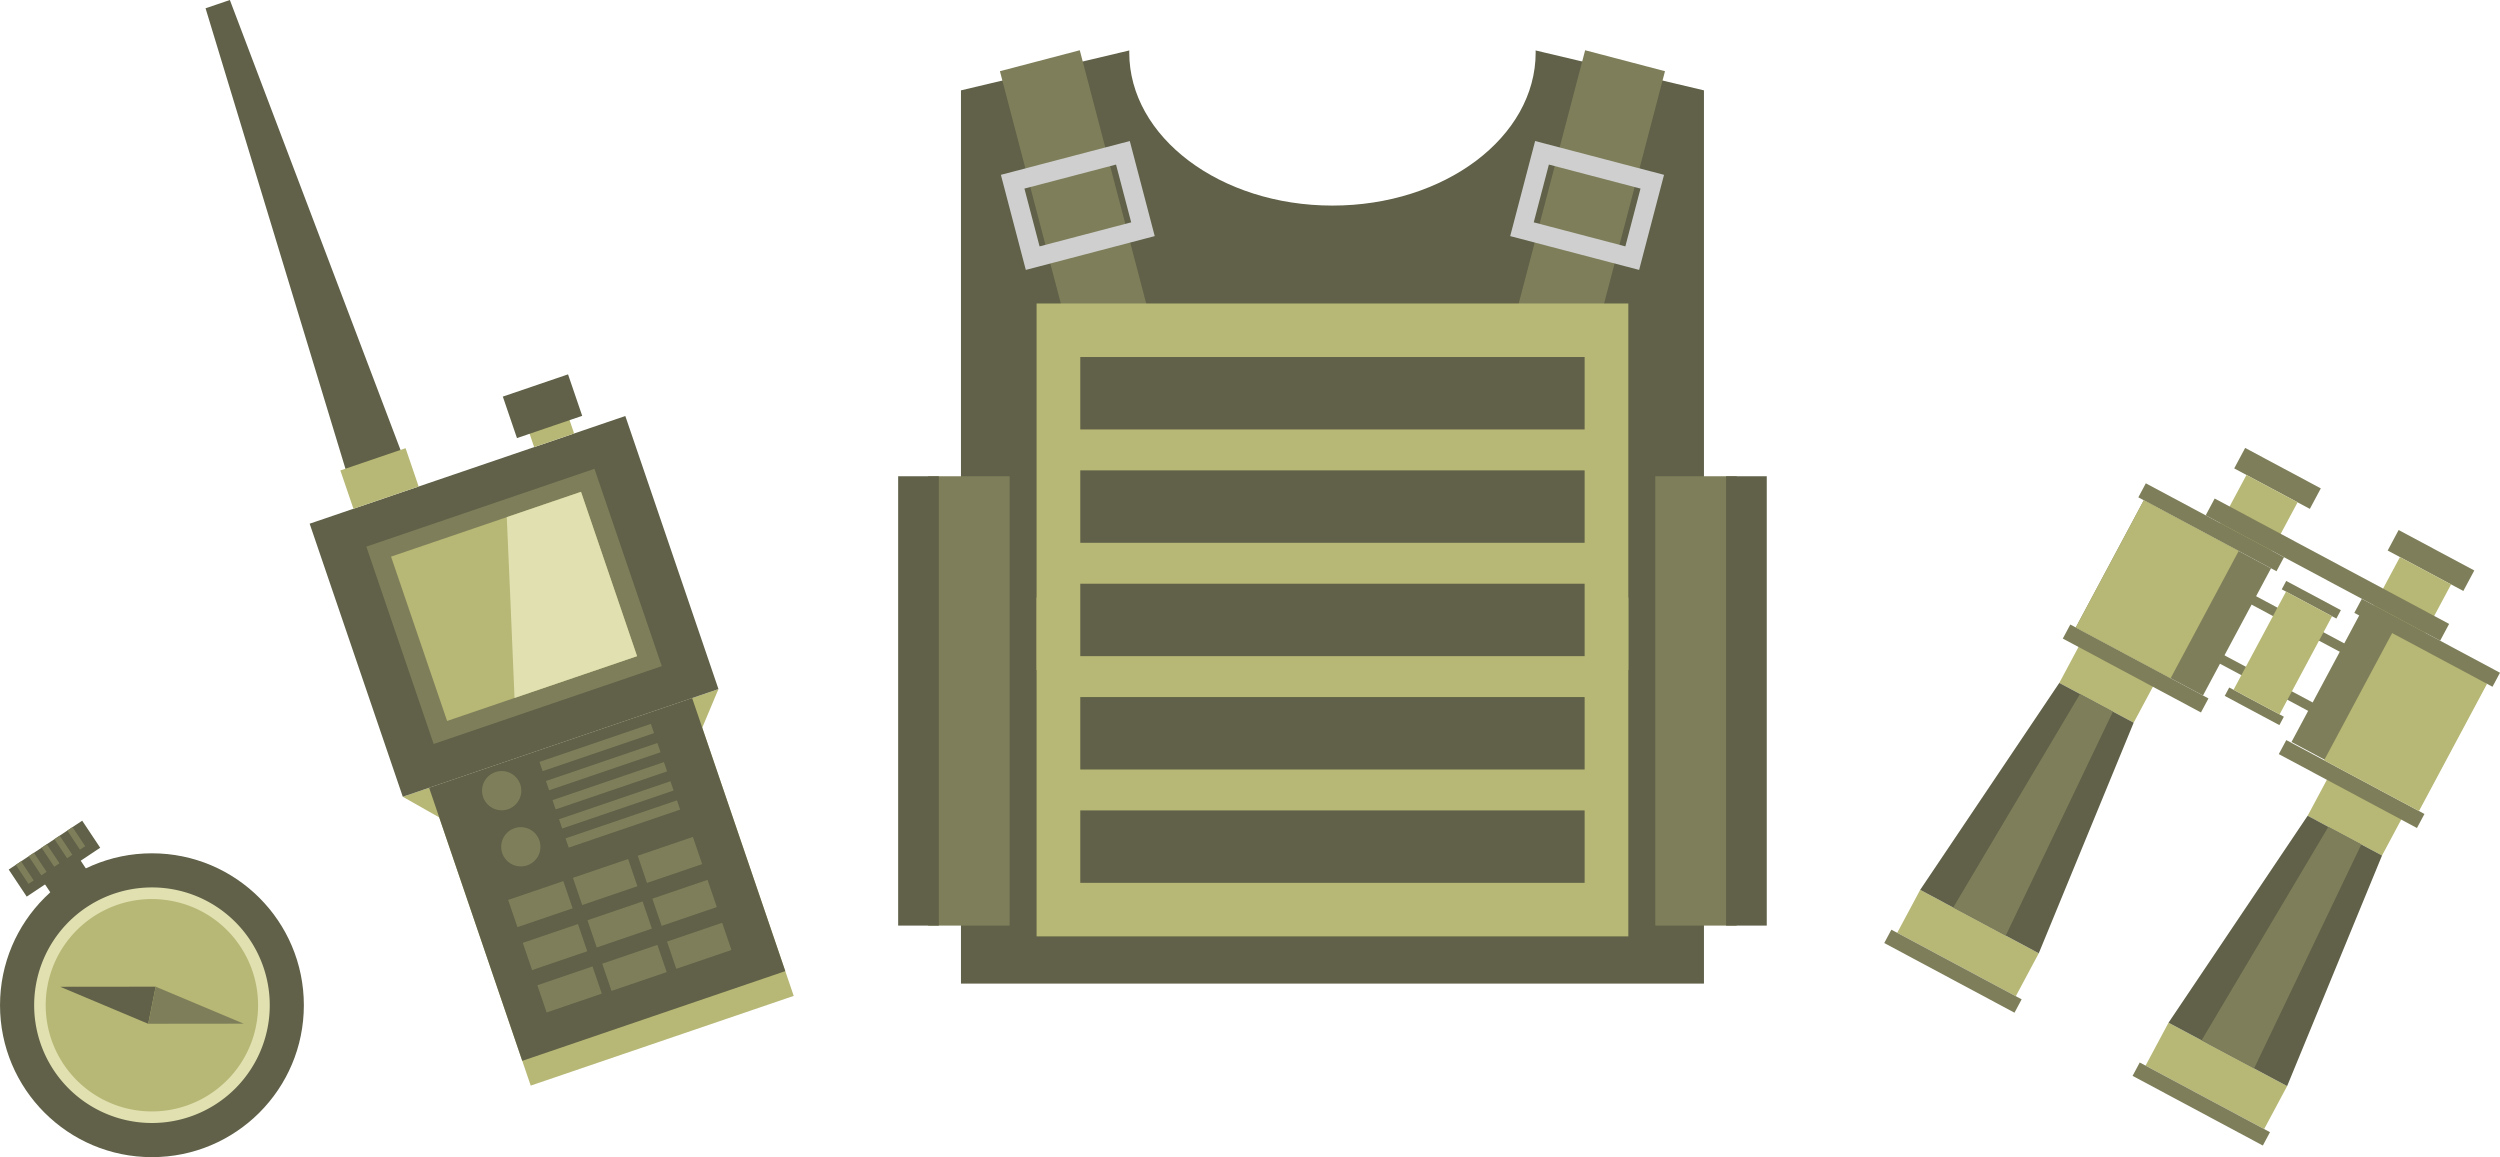
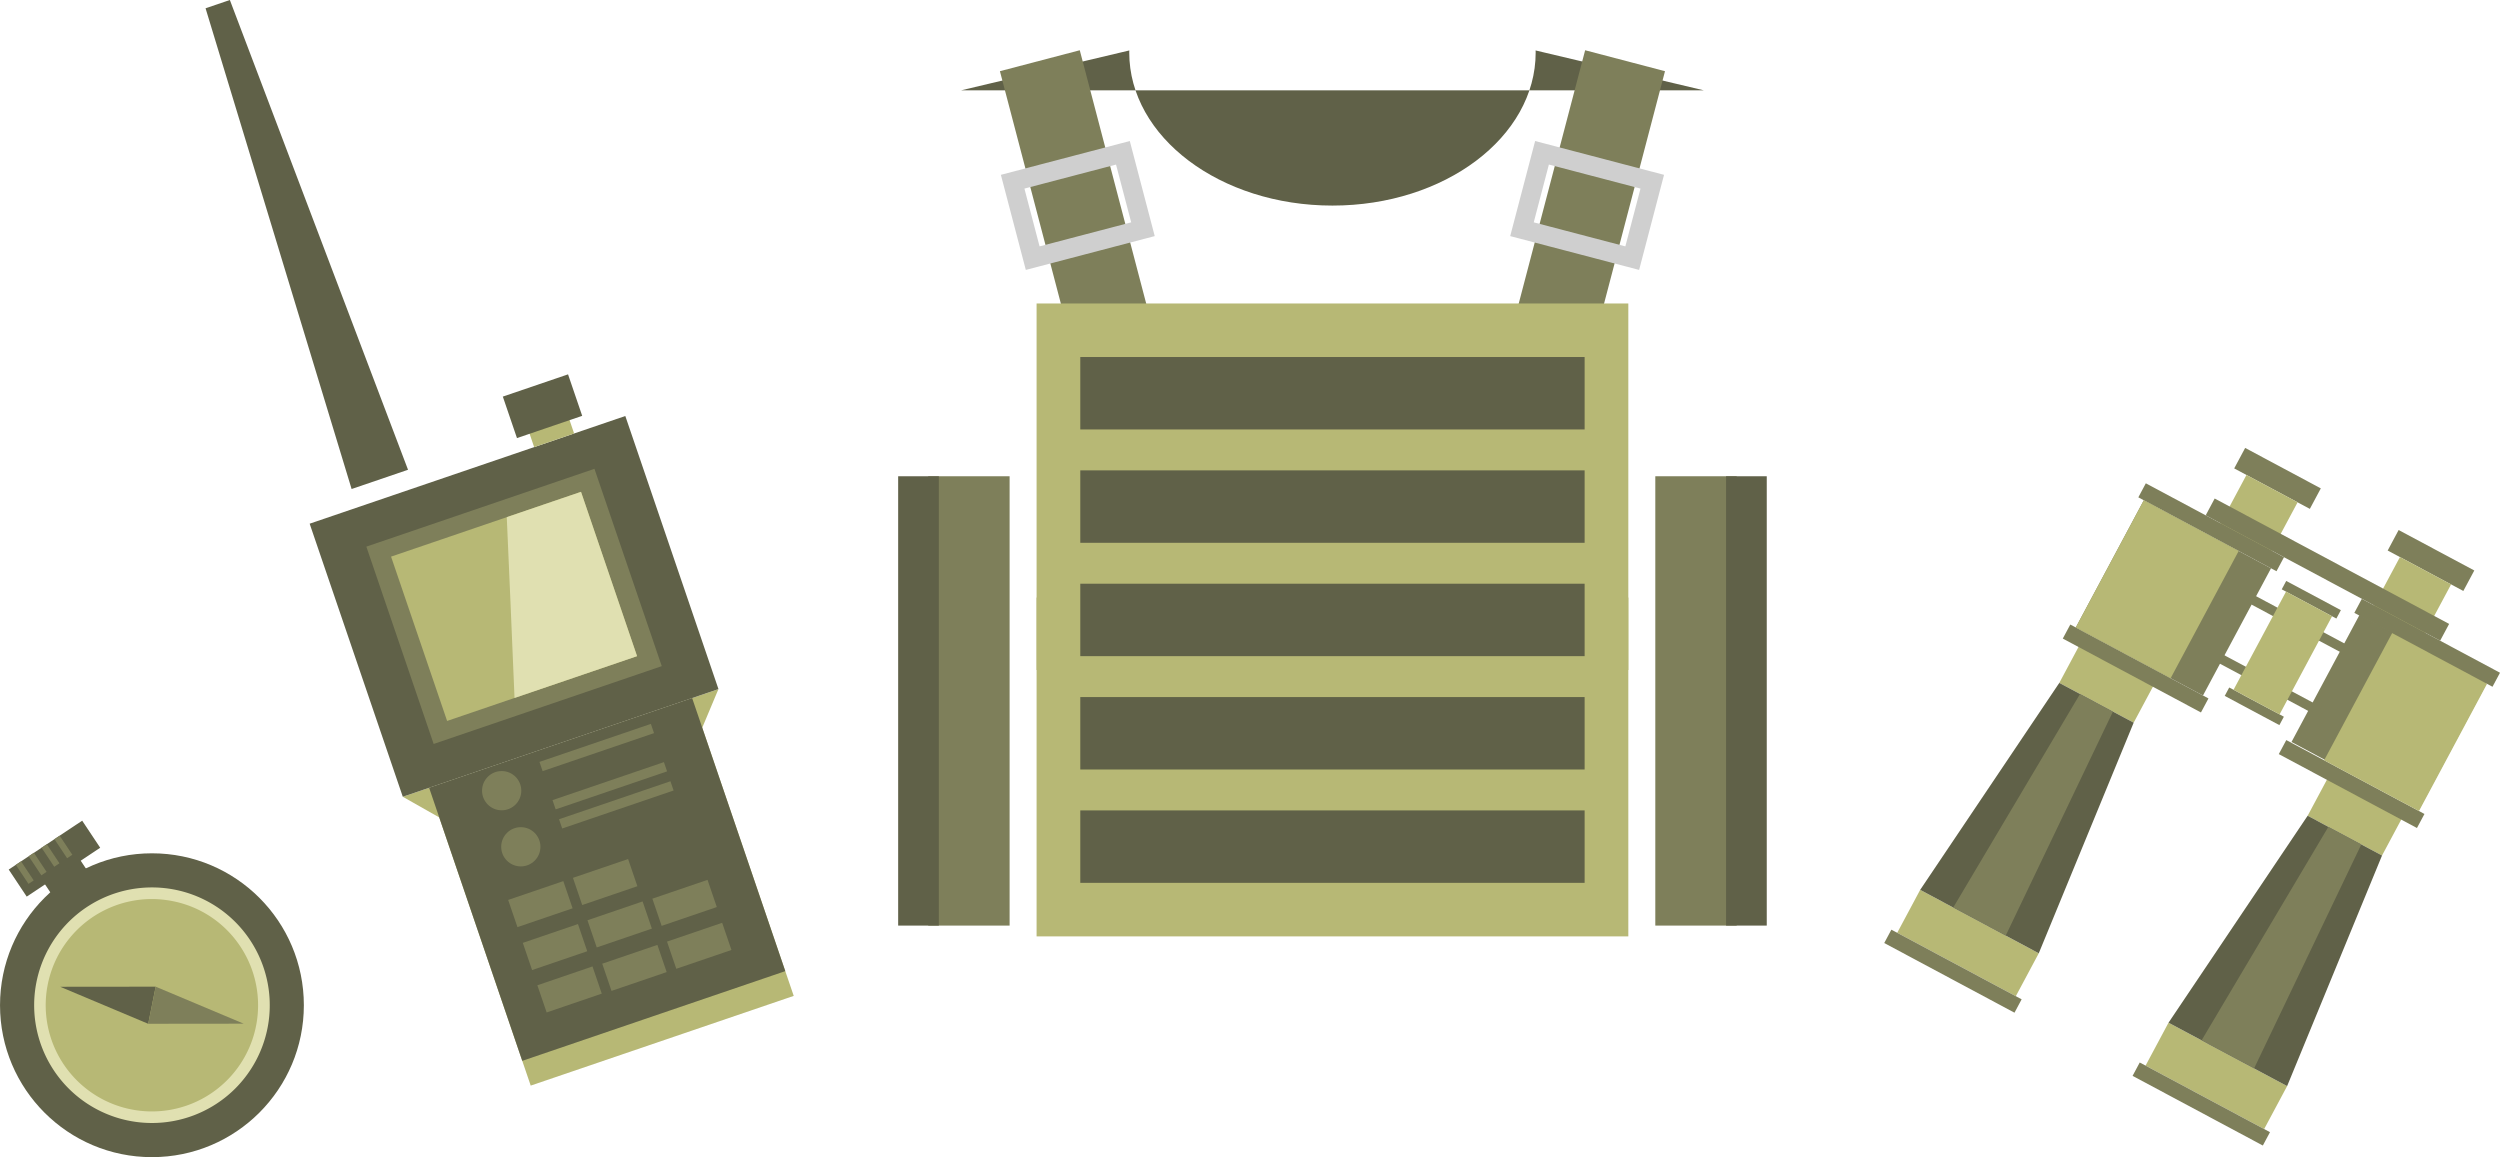
<svg xmlns="http://www.w3.org/2000/svg" viewBox="0 0 1188.903 550.303">
  <g data-name="图层 2">
    <g data-name="图层 1">
-       <path d="M730.269,23.989c.006.327.033.65.033.978,0,40.206-43.266,72.8-96.637,72.8s-96.637-32.593-96.637-72.8c0-.328.027-.651.033-.978L457,42.973v424.78H810.334V42.973Z" style="fill:#606148">
+       <path d="M730.269,23.989c.006.327.033.65.033.978,0,40.206-43.266,72.8-96.637,72.8s-96.637-32.593-96.637-72.8c0-.328.027-.651.033-.978L457,42.973H810.334V42.973Z" style="fill:#606148">
     </path>
      <rect x="492.451" y="26.614" width="39.26" height="138.531" transform="translate(-7.573 133.026) rotate(-14.694)" style="fill:#7e7f5a">
     </rect>
      <path d="M487.836,128.36,475.977,83.14l61.31-16.077,11.858,45.22Zm-.661-38.675,7.206,27.478,43.567-11.425L530.742,78.26Z" style="fill:#cfcfcf">
     </path>
      <rect x="735.619" y="26.614" width="39.26" height="138.531" transform="translate(1461.478 380.194) rotate(-165.306)" style="fill:#7e7f5a">
     </rect>
      <path d="M779.5,128.36l-61.31-16.077,11.858-45.22L791.352,83.14Zm-50.112-22.622,43.567,11.425,7.2-27.478L736.588,78.26Z" style="fill:#cfcfcf">
     </path>
      <rect x="492.96" y="144.324" width="281.409" height="300.985" style="fill:#b7b875">
     </rect>
      <rect x="492.96" y="284.181" width="281.409" height="34.447" style="fill:#b7b875">
     </rect>
      <rect x="513.746" y="169.785" width="239.838" height="34.447" style="fill:#606148">
     </rect>
      <rect x="513.746" y="223.689" width="239.838" height="34.447" style="fill:#606148">
     </rect>
      <rect x="513.746" y="277.593" width="239.838" height="34.447" style="fill:#606148">
     </rect>
      <rect x="513.746" y="331.497" width="239.838" height="34.447" style="fill:#606148">
     </rect>
      <rect x="513.746" y="385.401" width="239.838" height="34.447" style="fill:#606148">
     </rect>
      <rect x="441.432" y="226.49" width="38.699" height="213.686" style="fill:#7e7f5a">
     </rect>
      <rect x="427.13" y="226.49" width="19.349" height="213.686" style="fill:#606148">
     </rect>
      <rect x="787.199" y="226.49" width="38.699" height="213.686" transform="translate(1613.097 666.665) rotate(-180)" style="fill:#7e7f5a">
     </rect>
      <rect x="820.85" y="226.49" width="19.349" height="213.686" transform="translate(1661.05 666.665) rotate(-180)" style="fill:#606148">
     </rect>
      <rect x="982.411" y="312.434" width="40.111" height="23.156" transform="translate(271.307 -434.493) rotate(28.14)" style="fill:#b7b875">
     </rect>
      <rect x="903.922" y="436.895" width="63.954" height="23.156" transform="translate(322.138 -388.386) rotate(28.14)" style="fill:#b7b875">
     </rect>
      <rect x="893.615" y="458.257" width="70.25" height="7.203" transform="translate(327.605 -383.427) rotate(28.14)" style="fill:#7e7f5a">
     </rect>
      <polygon points="969.557 453.345 913.162 423.182 979.321 324.763 1014.691 343.68 969.557 453.345" style="fill:#606148">
     </polygon>
      <polygon points="953.839 444.938 928.879 431.589 989.179 330.035 1004.833 338.408 953.839 444.938" style="fill:#7e7f5a">
     </polygon>
      <rect x="1062.691" y="221.984" width="40.799" height="11.05" transform="translate(235.324 -483.924) rotate(28.14)" style="fill:#7e7f5a">
     </rect>
      <rect x="1060.196" y="230.751" width="27.574" height="27.574" transform="translate(242.279 -477.616) rotate(28.14)" style="fill:#b7b875">
     </rect>
      <rect x="1014.285" y="246.968" width="74.514" height="7.564" transform="translate(242.556 -466.298) rotate(28.14)" style="fill:#7e7f5a">
     </rect>
      <rect x="978.362" y="314.134" width="74.514" height="7.564" transform="translate(269.987 -441.416) rotate(28.14)" style="fill:#7e7f5a">
     </rect>
      <rect x="999.278" y="250.03" width="68.606" height="68.606" transform="translate(256.272 -453.857) rotate(28.14)" style="fill:#7e7f5a">
     </rect>
      <rect x="1000.309" y="245.917" width="51.161" height="68.606" transform="translate(253.422 -450.716) rotate(28.14)" style="fill:#b7b875">
     </rect>
      <rect x="1100.518" y="375.603" width="40.111" height="23.156" transform="translate(1926.087 1257.091) rotate(-151.86)" style="fill:#b7b875">
     </rect>
      <rect x="1022.029" y="500.064" width="63.954" height="23.156" transform="translate(1742.12 1459.906) rotate(-151.86)" style="fill:#b7b875">
     </rect>
      <rect x="1011.722" y="521.426" width="70.25" height="7.203" transform="translate(1722.335 1481.718) rotate(-151.86)" style="fill:#7e7f5a">
     </rect>
      <polygon points="1031.269 486.352 1087.664 516.514 1132.798 406.849 1097.428 387.932 1031.269 486.352" style="fill:#606148">
     </polygon>
      <polygon points="1046.986 494.758 1071.946 508.108 1122.94 401.577 1107.286 393.204 1046.986 494.758" style="fill:#7e7f5a">
     </polygon>
      <rect x="1135.685" y="261.025" width="40.799" height="11.05" transform="translate(2049.803 1046.835) rotate(-151.86)" style="fill:#7e7f5a">
     </rect>
      <rect x="1133.189" y="269.792" width="27.574" height="27.574" transform="translate(2024.633 1074.584) rotate(-151.86)" style="fill:#b7b875">
     </rect>
      <rect x="1117.009" y="301.91" width="74.514" height="7.564" transform="translate(2027.922 1119.635) rotate(-151.86)" style="fill:#7e7f5a">
     </rect>
      <rect x="1081.085" y="369.076" width="74.514" height="7.564" transform="translate(1928.643 1229.086) rotate(-151.86)" style="fill:#7e7f5a">
     </rect>
      <rect x="1102.002" y="304.972" width="68.606" height="68.606" transform="matrix(-0.882, -0.472, 0.472, -0.882, 1978.283, 1174.36)" style="fill:#7e7f5a">
     </rect>
      <rect x="1118.416" y="309.086" width="51.161" height="68.606" transform="translate(1990.817 1185.729) rotate(-151.86)" style="fill:#b7b875">
     </rect>
      <rect x="1043.606" y="266.355" width="126.44" height="9.066" transform="translate(258.589 -489.991) rotate(28.14)" style="fill:#7e7f5a">
     </rect>
      <rect x="1084.43" y="282.946" width="29.471" height="4.533" transform="translate(264.438 -484.685) rotate(28.14)" style="fill:#7e7f5a">
     </rect>
      <rect x="1065.723" y="294.563" width="54.458" height="4.533" transform="translate(269.183 -480.381) rotate(28.14)" style="fill:#7e7f5a">
     </rect>
      <rect x="1051.847" y="323.288" width="54.458" height="4.533" transform="translate(281.09 -470.441) rotate(28.14)" style="fill:#7e7f5a">
     </rect>
      <rect x="1057.321" y="333.63" width="29.471" height="4.533" transform="translate(285.138 -465.909) rotate(28.14)" style="fill:#7e7f5a">
     </rect>
      <rect x="1073.195" y="284.082" width="24.833" height="52.945" transform="translate(274.788 -475.297) rotate(28.14)" style="fill:#b7b875">
     </rect>
      <polygon points="194.042 223.402 167.21 232.555 97.756 3.941 109.312 0 194.042 223.402" style="fill:#606148">
     </polygon>
      <polygon points="191.553 378.909 208.88 388.734 333.959 346.07 341.669 327.704 191.553 378.909" style="fill:#b7b875">
     </polygon>
      <rect x="226.698" y="361.407" width="132.155" height="137.208" transform="translate(-123.147 117.544) rotate(-18.835)" style="fill:#b7b875">
     </rect>
      <rect x="165.159" y="219.772" width="158.609" height="137.208" transform="translate(-80.009 94.363) rotate(-18.835)" style="fill:#606148">
     </rect>
      <rect x="222.682" y="349.633" width="132.155" height="137.208" transform="translate(-119.561 115.617) rotate(-18.835)" style="fill:#606148">
     </rect>
      <rect x="187.156" y="238.801" width="114.615" height="99.15" transform="translate(-80.009 94.363) rotate(-18.835)" style="fill:#7e7f5a">
     </rect>
      <rect x="196.743" y="247.094" width="95.442" height="82.564" transform="translate(-80.009 94.363) rotate(-18.835)" style="fill:#b7b875">
     </rect>
      <path d="M244.688,331.917l58.268-19.876L276.3,233.9,241,245.939C242.106,270.366,243.493,303.155,244.688,331.917Z" style="fill:#e0e0b1">
     </path>
      <circle cx="238.575" cy="376.014" r="9.33" style="fill:#7e7f5a">
     </circle>
      <circle cx="247.679" cy="402.701" r="9.33" style="fill:#7e7f5a">
     </circle>
      <rect x="243.124" y="423.135" width="27.713" height="13.663" transform="translate(-125.049 105.986) rotate(-18.835)" style="fill:#7e7f5a">
     </rect>
      <rect x="273.932" y="412.626" width="27.713" height="13.663" transform="translate(-120.007 115.369) rotate(-18.835)" style="fill:#7e7f5a">
     </rect>
-       <rect x="304.74" y="402.117" width="27.713" height="13.663" transform="translate(-114.965 124.752) rotate(-18.835)" style="fill:#7e7f5a">
-      </rect>
      <rect x="250.088" y="443.552" width="27.713" height="13.663" transform="translate(-131.268 109.328) rotate(-18.835)" style="fill:#7e7f5a">
     </rect>
      <rect x="280.896" y="433.044" width="27.713" height="13.663" transform="matrix(0.946, -0.323, 0.323, 0.946, -126.226, 118.711)" style="fill:#7e7f5a">
     </rect>
      <rect x="311.704" y="422.535" width="27.713" height="13.663" transform="translate(-121.183 128.094) rotate(-18.835)" style="fill:#7e7f5a">
     </rect>
      <rect x="257.053" y="463.97" width="27.713" height="13.663" transform="matrix(0.946, -0.323, 0.323, 0.946, -137.487, 112.669)" style="fill:#7e7f5a">
     </rect>
      <rect x="287.861" y="453.462" width="27.713" height="13.663" transform="translate(-132.444 122.053) rotate(-18.835)" style="fill:#7e7f5a">
     </rect>
      <rect x="318.669" y="442.953" width="27.713" height="13.663" transform="translate(-127.402 131.436) rotate(-18.835)" style="fill:#7e7f5a">
     </rect>
      <rect x="255.796" y="353.166" width="55.98" height="4.648" transform="translate(-99.57 110.652) rotate(-18.835)" style="fill:#7e7f5a">
     </rect>
-       <rect x="258.897" y="362.257" width="55.98" height="4.648" transform="translate(-102.339 112.14) rotate(-18.835)" style="fill:#7e7f5a">
-      </rect>
      <rect x="261.999" y="371.349" width="55.98" height="4.648" transform="translate(-105.108 113.628) rotate(-18.835)" style="fill:#7e7f5a">
     </rect>
      <rect x="265.1" y="380.441" width="55.98" height="4.648" transform="translate(-107.877 115.116) rotate(-18.835)" style="fill:#7e7f5a">
-      </rect>
-       <rect x="268.201" y="389.533" width="55.98" height="4.648" transform="translate(-110.647 116.604) rotate(-18.835)" style="fill:#7e7f5a">
-      </rect>
-       <rect x="164.091" y="217.918" width="32.773" height="19.253" transform="translate(-63.796 70.449) rotate(-18.835)" style="fill:#b7b875">
     </rect>
      <rect x="250.374" y="190.651" width="20.084" height="19.253" transform="translate(-50.713 94.796) rotate(-18.835)" style="fill:#b7b875">
     </rect>
      <rect x="241.609" y="182.76" width="32.773" height="20.847" transform="translate(-48.552 93.635) rotate(-18.835)" style="fill:#606148">
     </rect>
      <circle cx="72.255" cy="478.048" r="72.247" style="fill:#606148">
     </circle>
      <circle cx="72.255" cy="478.048" r="53.252" style="fill:#b7b875">
     </circle>
      <path d="M72.341,534.054a56.014,56.014,0,1,1,46.562-87.03h0a56,56,0,0,1-46.562,87.03Zm-.19-106.5a50.5,50.5,0,1,0,42.139,22.542h0a50.155,50.155,0,0,0-32.08-21.535A50.98,50.98,0,0,0,72.151,427.55Z" style="fill:#e0e0b1">
     </path>
      <polygon points="28.62 469.271 70.48 486.874 74.031 469.222 28.62 469.271" style="fill:#606148">
     </polygon>
      <polygon points="74.031 469.222 70.48 486.874 115.89 486.825 74.031 469.222" style="fill:#7e7f5a">
     </polygon>
      <rect x="19.338" y="403.91" width="20.365" height="20.947" transform="translate(-224.539 85.69) rotate(-33.627)" style="fill:#606148">
     </rect>
      <rect x="4.913" y="400.612" width="41.963" height="15.457" transform="translate(-221.799 82.671) rotate(-33.627)" style="fill:#606148">
     </rect>
      <rect x="10.284" y="409.543" width="2.983" height="10.887" transform="translate(-227.842 75.964) rotate(-33.627)" style="fill:#7e7f5a">
     </rect>
      <rect x="16.405" y="405.472" width="2.983" height="10.887" transform="translate(-224.563 78.673) rotate(-33.627)" style="fill:#7e7f5a">
     </rect>
      <rect x="22.526" y="401.401" width="2.983" height="10.887" transform="translate(-221.285 81.381) rotate(-33.627)" style="fill:#7e7f5a">
     </rect>
      <rect x="28.646" y="397.331" width="2.983" height="10.887" transform="translate(-218.006 84.089) rotate(-33.627)" style="fill:#7e7f5a">
     </rect>
-       <rect x="34.767" y="393.26" width="2.983" height="10.887" transform="translate(-214.728 86.798) rotate(-33.627)" style="fill:#7e7f5a">
-      </rect>
    </g>
  </g>
</svg>